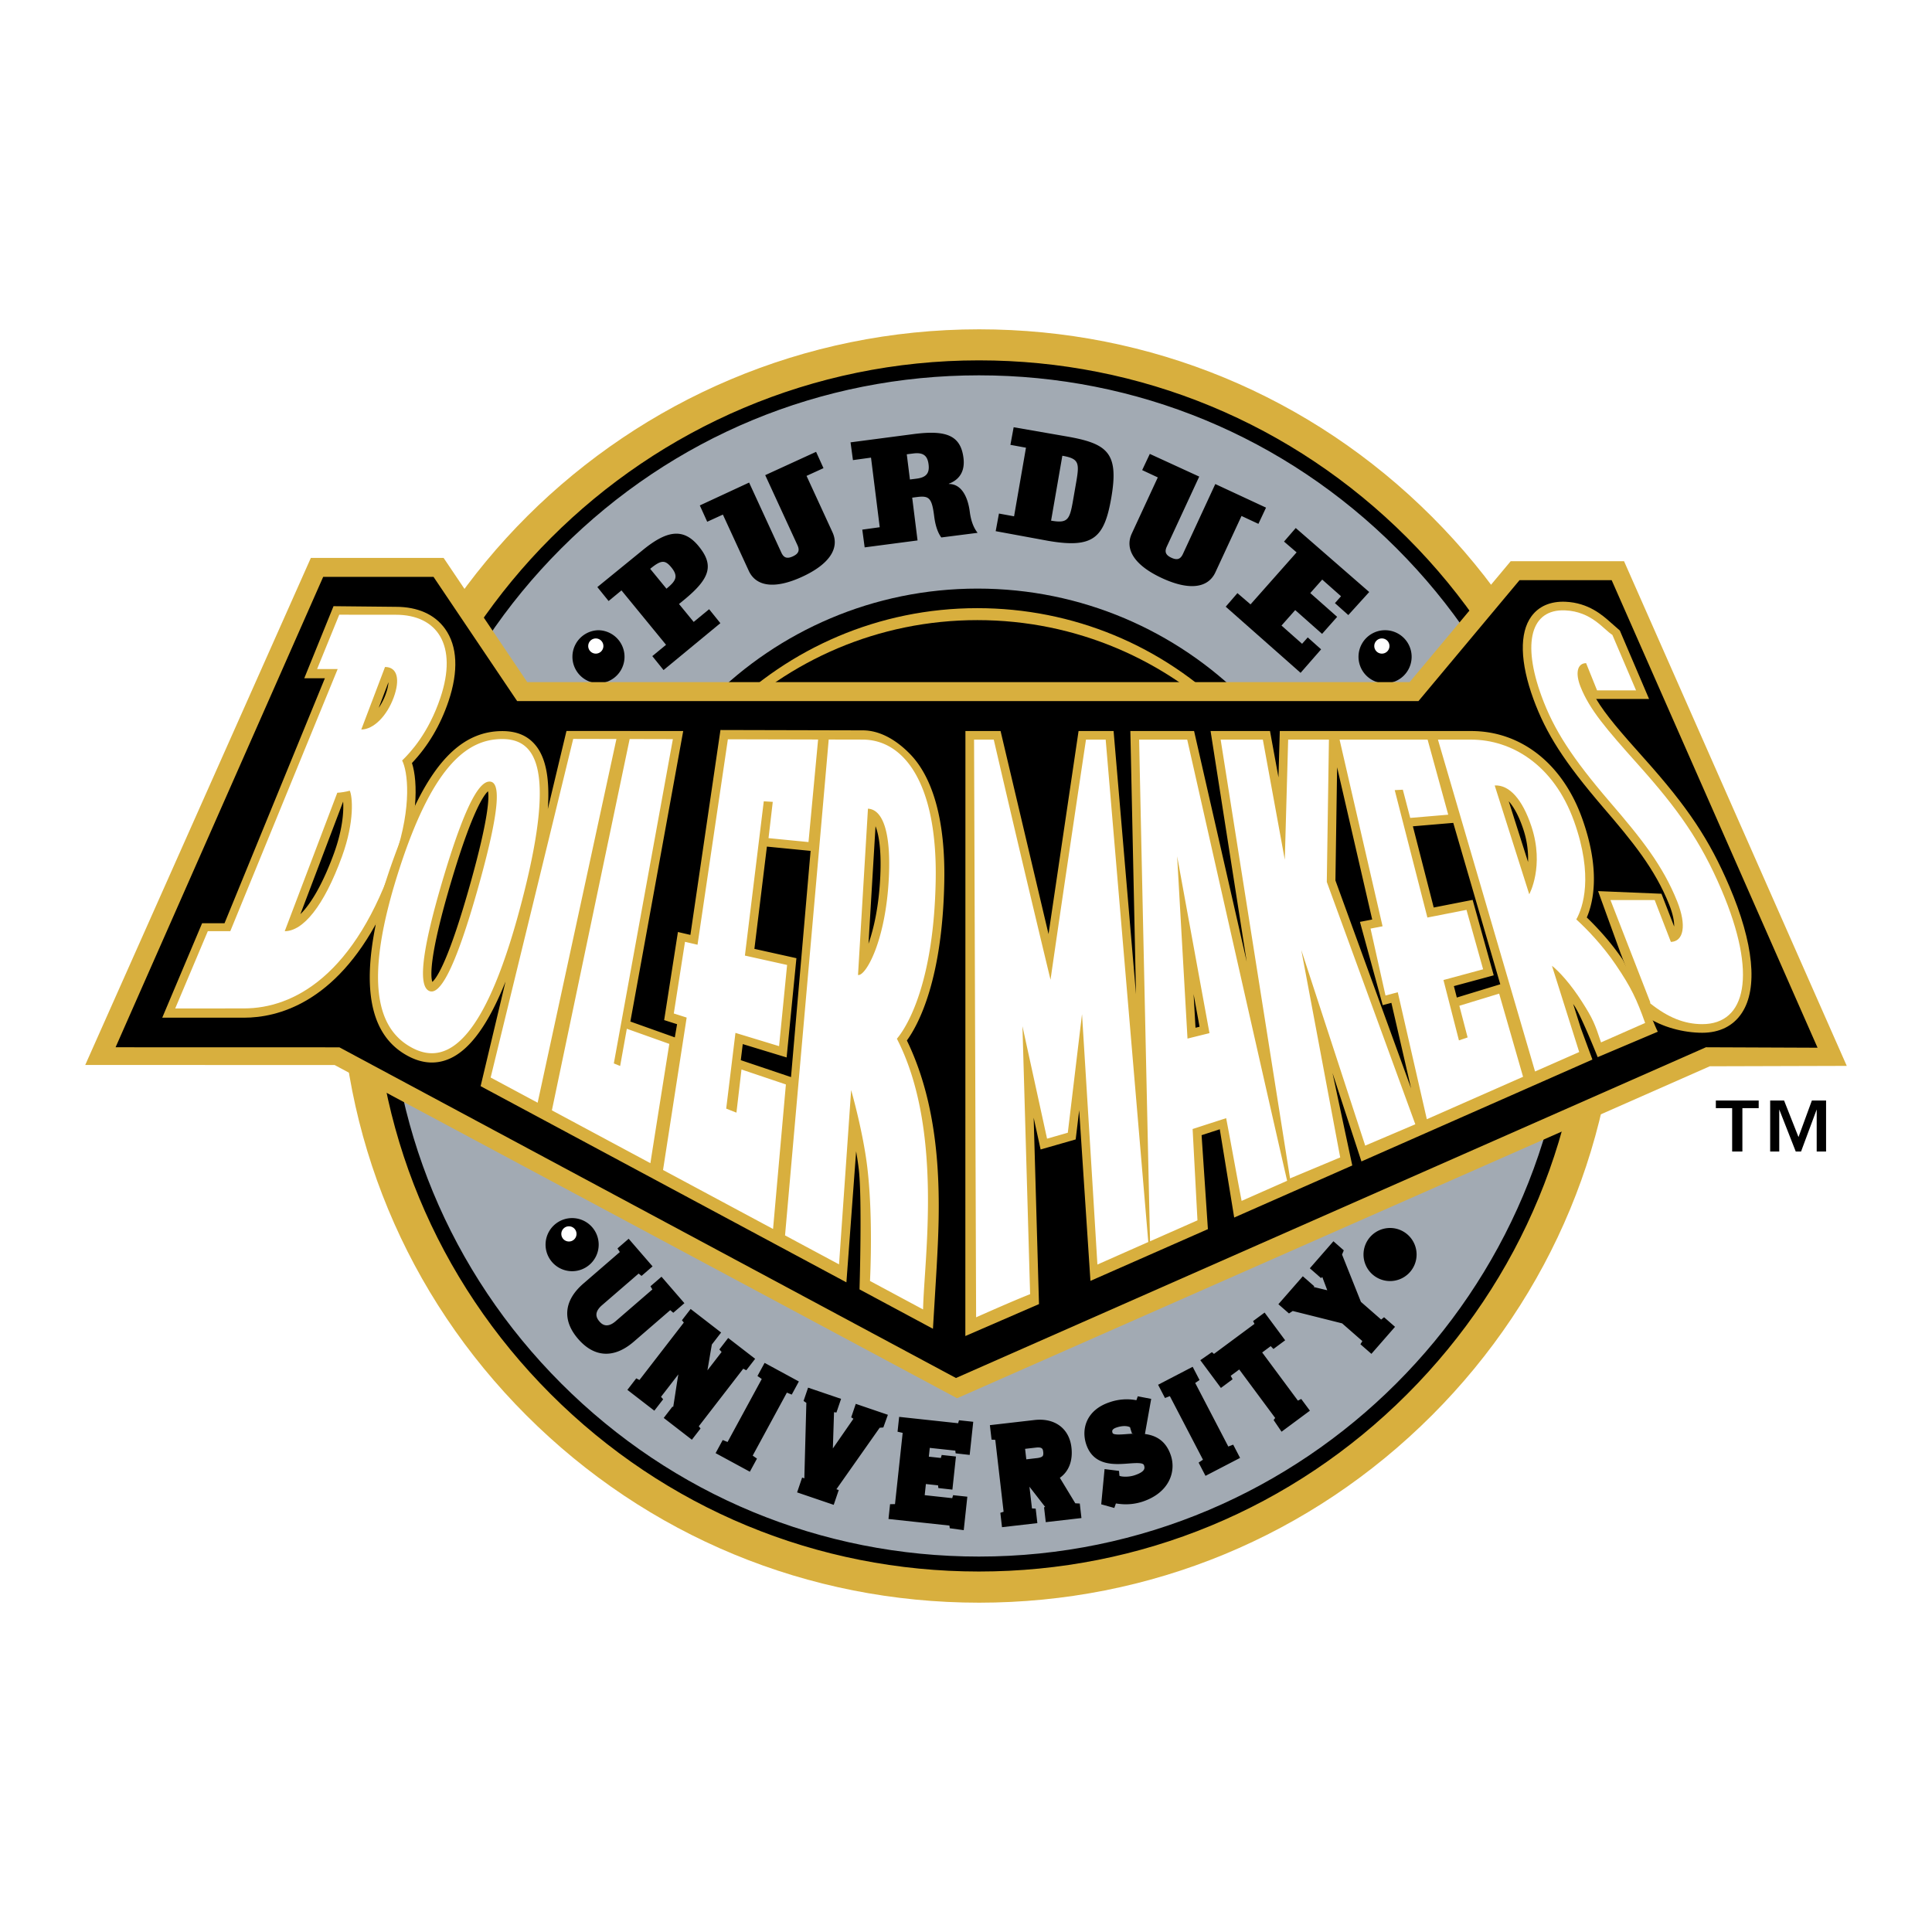
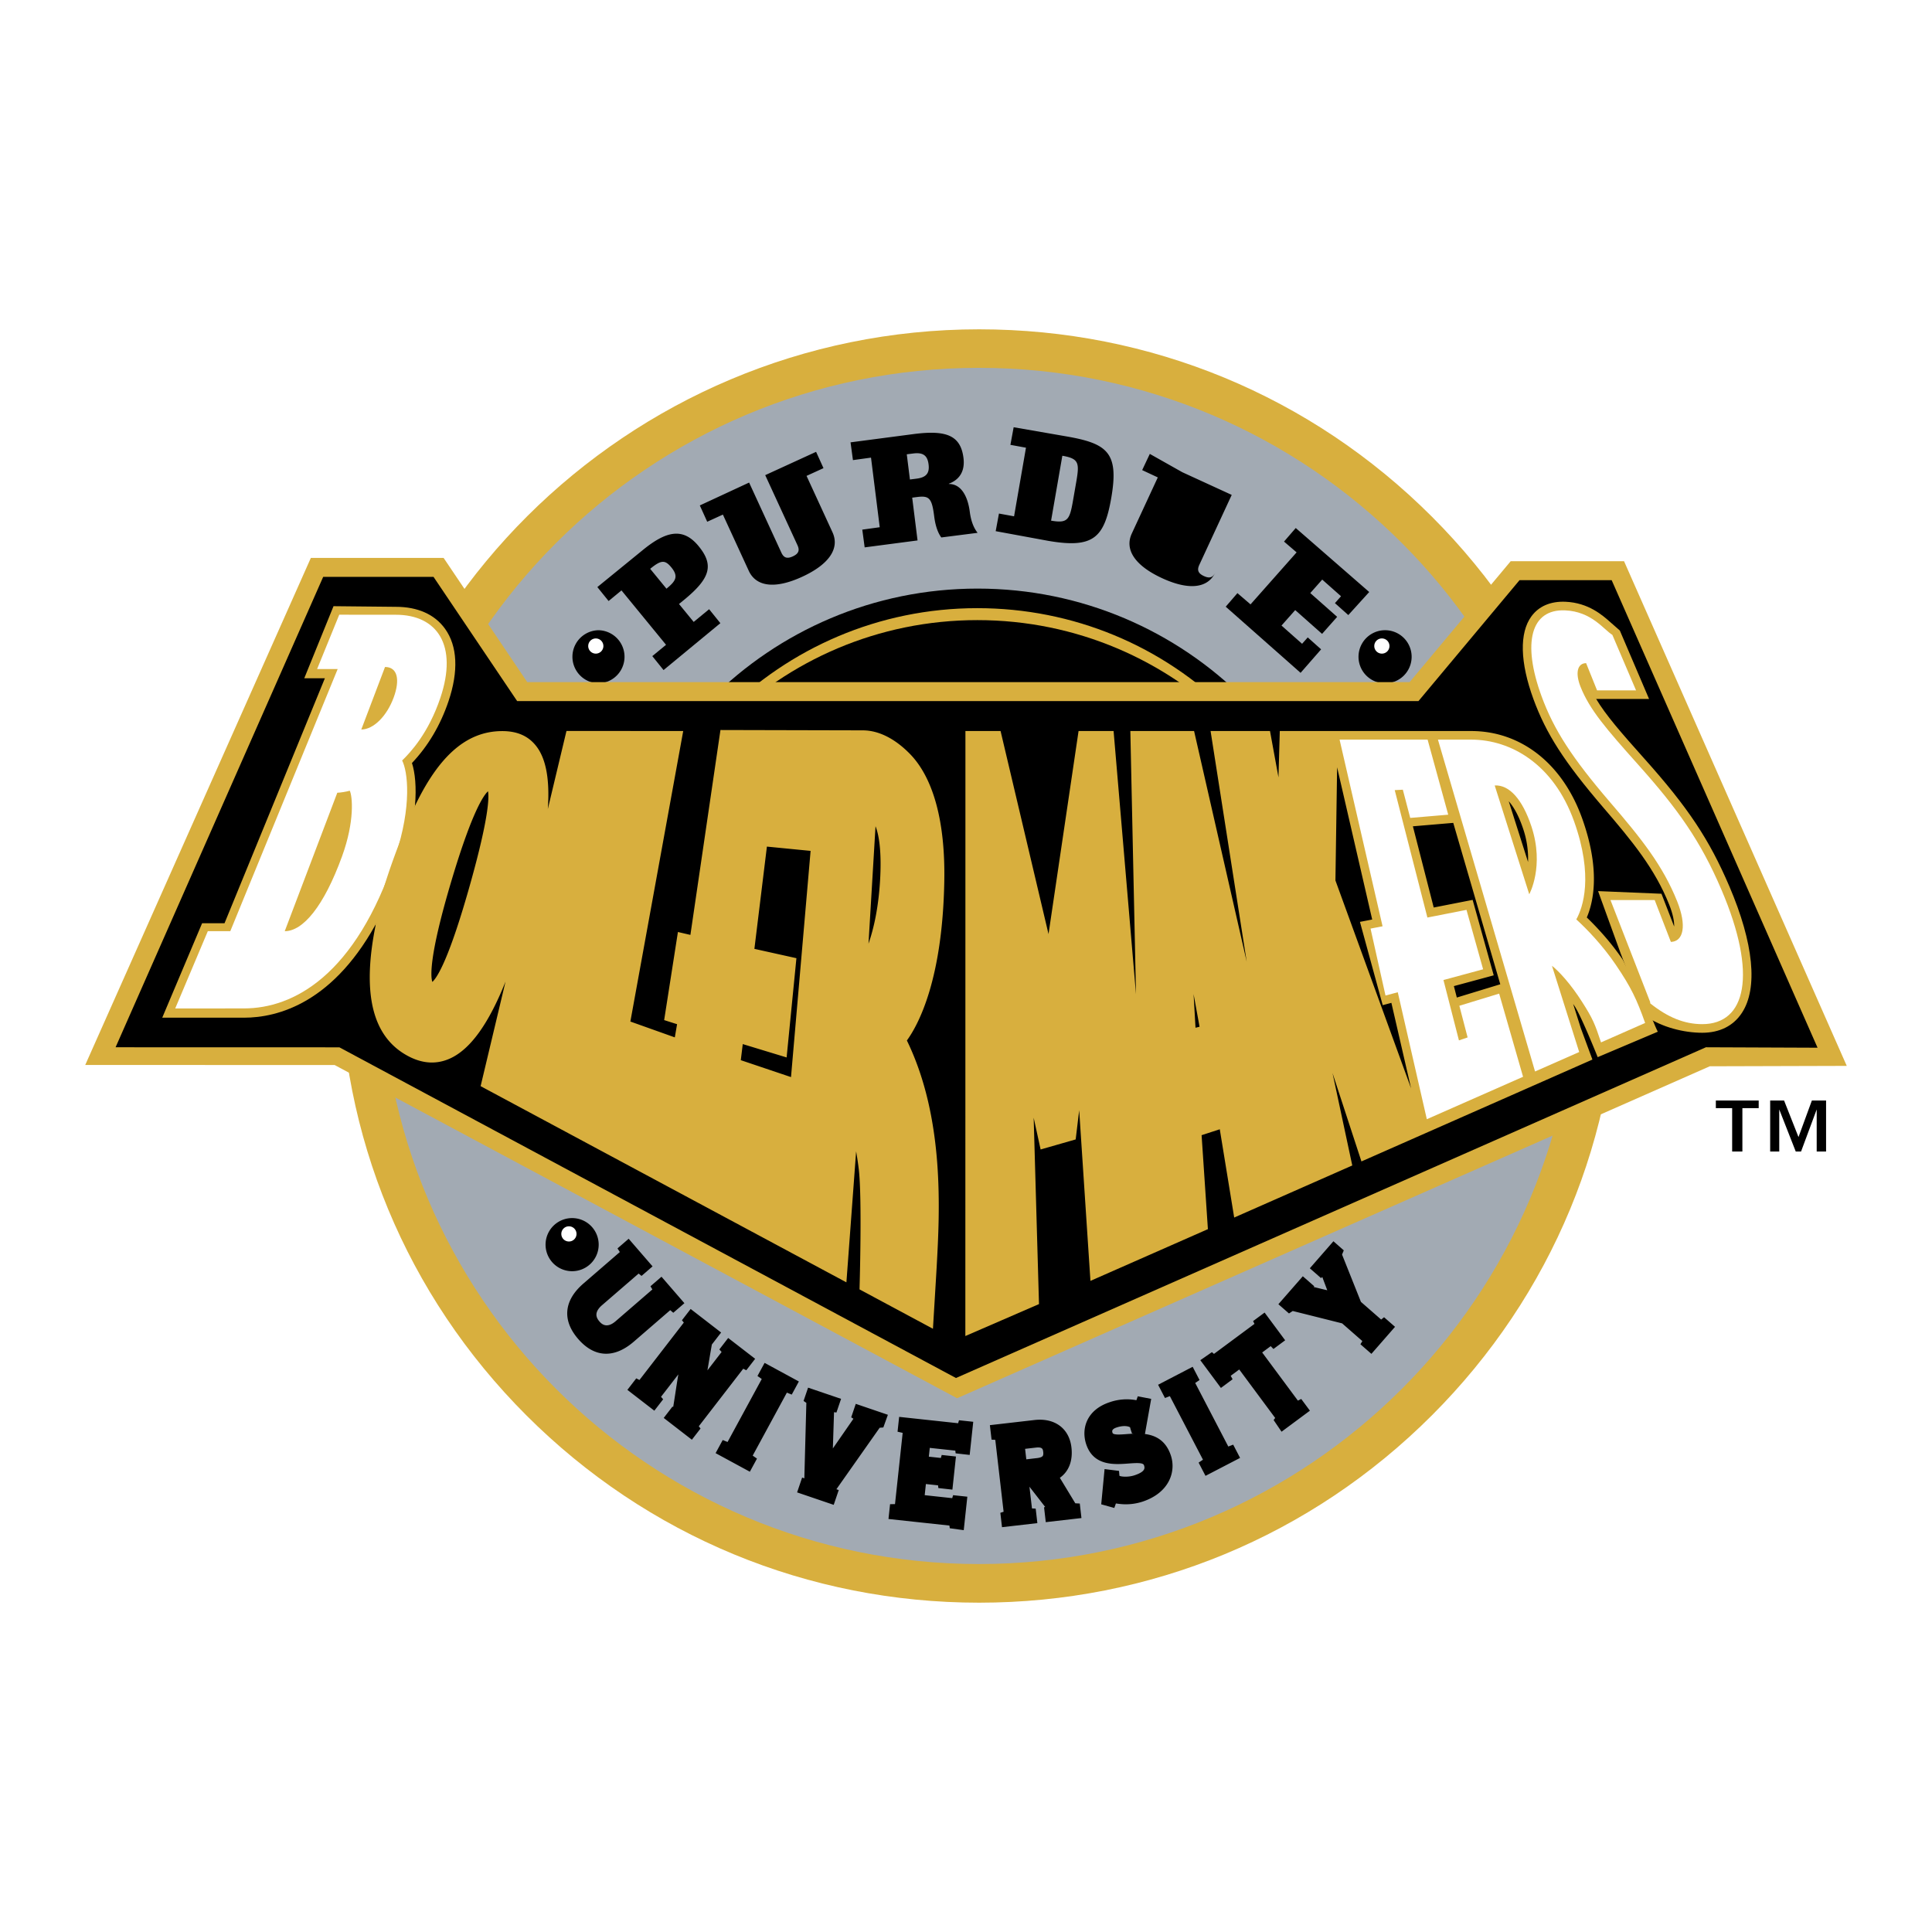
<svg xmlns="http://www.w3.org/2000/svg" width="2500" height="2500" viewBox="0 0 192.756 192.756">
  <g fill-rule="evenodd" clip-rule="evenodd">
    <path fill="#fff" d="M0 0h192.756v192.756H0V0z" />
-     <path d="M56.125 123.229a.757.757 0 1 0 0-1.513.757.757 0 0 0 0 1.513z" fill="#fff" />
    <path d="M142.859 51.547c-12.053-12.053-28.096-18.691-45.172-18.691-35.159 0-63.762 28.496-63.762 63.522 0 16.923 6.603 32.843 18.59 44.831C64.568 153.262 80.611 159.9 97.688 159.9c17.076 0 33.119-6.639 45.172-18.691 11.988-11.988 18.59-27.908 18.59-44.831-.001-16.922-6.602-32.843-18.591-44.831z" fill="#d8af3e" />
    <path d="M97.668 36.7c32.957 0 59.674 26.717 59.674 59.672 0 32.956-26.717 59.673-59.674 59.673-32.955 0-59.671-26.717-59.671-59.673 0-32.955 26.716-59.672 59.671-59.672z" fill="#a2aab3" />
-     <path d="M140.391 53.649c-11.41-11.412-26.584-17.696-42.723-17.696-33.314 0-60.418 27.104-60.418 60.418 0 16.14 6.285 31.312 17.697 42.724 11.412 11.412 26.584 17.695 42.721 17.695 16.139 0 31.312-6.283 42.723-17.695 11.412-11.412 17.697-26.584 17.697-42.724 0-16.137-6.285-31.309-17.697-42.722zm-42.723 101.65c-15.738 0-30.536-6.131-41.666-17.26s-17.259-25.928-17.259-41.667 6.129-30.537 17.259-41.666c11.13-11.13 25.927-17.259 41.666-17.259 15.74 0 30.537 6.129 41.668 17.259 11.129 11.129 17.26 25.927 17.26 41.666 0 32.491-26.436 58.927-58.928 58.927z" />
    <path d="M97.531 58.724c20.793 0 37.648 16.855 37.648 37.648 0 20.792-16.855 37.649-37.648 37.649-20.792 0-37.648-16.857-37.648-37.649s16.856-37.648 37.648-37.648z" />
    <path d="M122.736 71.129c-6.74-6.74-15.703-10.453-25.234-10.453-19.679 0-35.69 16.01-35.69 35.689 0 9.531 3.713 18.494 10.454 25.236 6.741 6.74 15.704 10.451 25.236 10.451 9.531 0 18.494-3.711 25.234-10.451 6.742-6.742 10.453-15.705 10.453-25.236 0-9.533-3.71-18.495-10.453-25.236z" fill="#d8af3e" />
-     <path d="M59.598 58.573l1.122 1.391 1.285-1.059 4.446 5.428-1.371 1.128 1.122 1.392 5.669-4.679-1.122-1.392-1.54 1.268-1.465-1.789.496-.406c2.633-2.157 3.01-3.475 1.46-5.366-1.559-1.904-3.258-1.503-5.583.401l-4.519 3.683zm5.271-1.822c1.077-.882 1.474-.921 2.108-.146.747.912.439 1.373-.484 2.129l-1.624-1.983zM96.752 51.04c-.17-1.315-.746-2.757-2.082-2.753l-.003-.029c.681-.249 1.669-.893 1.459-2.574-.282-2.251-1.729-2.783-4.887-2.388l-6.38.837.239 1.772 1.803-.248.87 6.945-1.741.239.238 1.771 5.276-.693-.534-4.269.526-.066c1.184-.148 1.443.146 1.666 1.915.093.745.287 1.542.711 2.123l3.621-.462c-.339-.437-.644-1.053-.782-2.12zm-5.311-3.284l-.658.083-.314-2.515.657-.082c1.01-.127 1.411.239 1.518 1.087.106.847-.194 1.3-1.203 1.427zM69.821 50.427l.738 1.628 1.564-.714 2.581 5.608c.74 1.605 2.644 1.832 5.334.593 2.69-1.238 3.758-2.833 3.019-4.438l-2.588-5.625 1.691-.772-.739-1.628-5.075 2.326 3.215 6.985c.221.482.164.833-.459 1.119-.622.287-.926.103-1.148-.379l-3.215-6.985-4.918 2.282zM114.717 45.286l-.762 1.617 1.559.728-2.596 5.602c-.742 1.604.322 3.2 3.008 4.444 2.688 1.245 4.594 1.024 5.336-.58l2.604-5.618 1.686.786.76-1.618-5.062-2.354-3.23 6.977c-.225.481-.529.665-1.148.377-.623-.288-.68-.639-.457-1.12l3.232-6.977-4.93-2.264zM101.133 42.625l-.324 1.758 1.553.284-1.188 6.846-1.508-.276-.326 1.758 5.225.962c4.508.78 5.611-.284 6.305-4.276.781-4.514-.361-5.43-4.498-6.146l-5.239-.91zm6.246 5.449l-.328 1.887c-.33 1.902-.527 2.271-2.184 1.984l1.123-6.474c1.655.287 1.717.702 1.389 2.603zM134.52 61.365l-1.334-1.191.609-.687-1.877-1.662-1.191 1.345 2.681 2.373-1.506 1.699-2.679-2.374-1.368 1.544 2.053 1.819.565-.636 1.334 1.19-2.047 2.344-7.469-6.6 1.168-1.353 1.307 1.123 4.597-5.189-1.256-1.077 1.17-1.353 7.33 6.384-2.087 2.301zM65.998 127.379l-1.101.951.191.318-3.665 3.168c-.938.811-1.454.213-1.624.018-.211-.244-.31-.486-.292-.723.026-.361.31-.678.543-.879l3.666-3.168.289.234 1.101-.951-2.384-2.756-1.114.963.233.363-3.628 3.137c-1 .863-1.542 1.795-1.613 2.766-.067.928.297 1.859 1.081 2.766 1.62 1.871 3.592 1.967 5.554.271l3.633-3.141.307.26 1.108-.957-2.285-2.64zM66.163 139.607l-.213-.248 1.728-2.236c-.109.65-.211 1.318-.305 1.932-.07.459-.146.951-.207 1.316l-.073-.035-.874 1.131 2.81 2.174.864-1.119-.175-.223 4.435-5.742.306.154.882-1.143-2.69-2.078-.882 1.143.225.256-1.413 1.83.176-1.035c.086-.516.185-1.1.266-1.543l.924-1.195-3.04-2.35-.869 1.125.187.232-4.427 5.73-.318-.164-.886 1.148 2.69 2.078.879-1.138zM76.284 135.975l-.711 1.308.428.301-3.411 6.283-.485-.195-.71 1.308 3.418 1.854.711-1.309-.428-.298 3.41-6.284.486.196.71-1.309-3.418-1.855zM83.211 140.896l.241.03.462-1.362-3.291-1.119-.451 1.328.278.19-.201 7.531-.221-.076-.501 1.478 3.653 1.243.502-1.479-.235-.078 4.318-6.135.365-.029.454-1.264-3.204-1.092-.455 1.344.222.143-2.052 2.961.116-3.614zM93.956 145.162l-.088.299-1.198-.129.094-.877 2.55.275.03.27 1.401.158.355-3.306-1.421-.153-.087.297-5.884-.635-.16 1.481.511.115-.765 7.109-.492.006-.158 1.477 6.081.656.033.268 1.394.193.359-3.34-1.42-.152-.088.297-2.746-.297.119-1.112 1.214.131.029.27 1.402.158.354-3.305-1.419-.154zM105.742 147.441c.889-.629 1.311-1.689 1.156-3.029-.219-1.895-1.666-2.969-3.688-2.736l-4.449.512.168 1.445.371.021.83 7.174-.326.104.166 1.436 3.527-.406-.166-1.445-.371-.021-.252-2.166 1.572 2.023-.115.025.172 1.488 3.559-.41-.166-1.449-.447-.023-1.541-2.543zm-3.347-1.843l-.121-1.047 1.086-.125c.662-.076.691.166.723.447.016.129.018.303-.057.398-.076.096-.275.17-.543.201l-1.088.126zM110.203 146.57l-.334 3.516 1.305.363c0 .004.1-.279.16-.449l.027.004c.137.02.307.043.52.061a5.361 5.361 0 0 0 2.086-.238c2.705-.889 3.377-3.006 2.855-4.598-.498-1.52-1.535-2.021-2.592-2.158l.625-3.504-1.338-.258-.137.389-.043-.006a5.183 5.183 0 0 0-2.609.202c-2.328.764-2.865 2.652-2.363 4.184.721 2.199 2.816 2.043 4.203 1.939.863-.066 1.48-.092 1.566.166.082.25.205.629-.951 1.01-.604.197-1.285.15-1.496.049l-.043-.49-1.441-.182zm2.223-3.492c-.604.047-1.354.105-1.426-.115-.049-.146-.121-.371.41-.545.748-.246 1.221-.104 1.338-.012l.02.07c.014.055.023.1.039.143l.129.396.168.021c-.237.013-.467.026-.678.042zM120.273 147.246l3.45-1.791-.688-1.322-.488.187-3.301-6.341.432-.293-.686-1.321-3.449 1.793.687 1.321.487-.186 3.303 6.342-.434.291.687 1.32zM121.811 138.475l1.166-.866-.19-.345.852-.631 3.586 4.836-.155.209.791 1.164 2.83-2.098-.867-1.17-.332.166-3.564-4.804.851-.631.274.283 1.168-.867-2.051-2.766-1.149.85.139.279-4.041 2.994-.207-.174-1.156.803 2.055 2.768zM132.422 128.729a87.911 87.911 0 0 1-1.355-.326l.055-.074-1.139-.996-2.438 2.789 1.057.922.375-.246a2998.386 2998.386 0 0 1 4.928 1.235l2.018 1.766-.193.318 1.096.957 2.357-2.697-1.094-.957-.291.232-2.018-1.764-1.855-4.648c-.023-.057-.023-.074-.025-.082l.17-.41-1.033-.908-2.355 2.697 1.119.98.123-.113.498 1.325zM57.029 126.828a2.65 2.65 0 1 0 .001-5.299 2.65 2.65 0 0 0-.001 5.299z" />
+     <path d="M59.598 58.573l1.122 1.391 1.285-1.059 4.446 5.428-1.371 1.128 1.122 1.392 5.669-4.679-1.122-1.392-1.54 1.268-1.465-1.789.496-.406c2.633-2.157 3.01-3.475 1.46-5.366-1.559-1.904-3.258-1.503-5.583.401l-4.519 3.683zm5.271-1.822c1.077-.882 1.474-.921 2.108-.146.747.912.439 1.373-.484 2.129l-1.624-1.983zM96.752 51.04c-.17-1.315-.746-2.757-2.082-2.753l-.003-.029c.681-.249 1.669-.893 1.459-2.574-.282-2.251-1.729-2.783-4.887-2.388l-6.38.837.239 1.772 1.803-.248.87 6.945-1.741.239.238 1.771 5.276-.693-.534-4.269.526-.066c1.184-.148 1.443.146 1.666 1.915.093.745.287 1.542.711 2.123l3.621-.462c-.339-.437-.644-1.053-.782-2.12zm-5.311-3.284l-.658.083-.314-2.515.657-.082c1.01-.127 1.411.239 1.518 1.087.106.847-.194 1.3-1.203 1.427zM69.821 50.427l.738 1.628 1.564-.714 2.581 5.608c.74 1.605 2.644 1.832 5.334.593 2.69-1.238 3.758-2.833 3.019-4.438l-2.588-5.625 1.691-.772-.739-1.628-5.075 2.326 3.215 6.985c.221.482.164.833-.459 1.119-.622.287-.926.103-1.148-.379l-3.215-6.985-4.918 2.282zM114.717 45.286l-.762 1.617 1.559.728-2.596 5.602c-.742 1.604.322 3.2 3.008 4.444 2.688 1.245 4.594 1.024 5.336-.58c-.225.481-.529.665-1.148.377-.623-.288-.68-.639-.457-1.12l3.232-6.977-4.93-2.264zM101.133 42.625l-.324 1.758 1.553.284-1.188 6.846-1.508-.276-.326 1.758 5.225.962c4.508.78 5.611-.284 6.305-4.276.781-4.514-.361-5.43-4.498-6.146l-5.239-.91zm6.246 5.449l-.328 1.887c-.33 1.902-.527 2.271-2.184 1.984l1.123-6.474c1.655.287 1.717.702 1.389 2.603zM134.52 61.365l-1.334-1.191.609-.687-1.877-1.662-1.191 1.345 2.681 2.373-1.506 1.699-2.679-2.374-1.368 1.544 2.053 1.819.565-.636 1.334 1.19-2.047 2.344-7.469-6.6 1.168-1.353 1.307 1.123 4.597-5.189-1.256-1.077 1.17-1.353 7.33 6.384-2.087 2.301zM65.998 127.379l-1.101.951.191.318-3.665 3.168c-.938.811-1.454.213-1.624.018-.211-.244-.31-.486-.292-.723.026-.361.31-.678.543-.879l3.666-3.168.289.234 1.101-.951-2.384-2.756-1.114.963.233.363-3.628 3.137c-1 .863-1.542 1.795-1.613 2.766-.067.928.297 1.859 1.081 2.766 1.62 1.871 3.592 1.967 5.554.271l3.633-3.141.307.26 1.108-.957-2.285-2.64zM66.163 139.607l-.213-.248 1.728-2.236c-.109.65-.211 1.318-.305 1.932-.07.459-.146.951-.207 1.316l-.073-.035-.874 1.131 2.81 2.174.864-1.119-.175-.223 4.435-5.742.306.154.882-1.143-2.69-2.078-.882 1.143.225.256-1.413 1.83.176-1.035c.086-.516.185-1.1.266-1.543l.924-1.195-3.04-2.35-.869 1.125.187.232-4.427 5.73-.318-.164-.886 1.148 2.69 2.078.879-1.138zM76.284 135.975l-.711 1.308.428.301-3.411 6.283-.485-.195-.71 1.308 3.418 1.854.711-1.309-.428-.298 3.41-6.284.486.196.71-1.309-3.418-1.855zM83.211 140.896l.241.03.462-1.362-3.291-1.119-.451 1.328.278.19-.201 7.531-.221-.076-.501 1.478 3.653 1.243.502-1.479-.235-.078 4.318-6.135.365-.029.454-1.264-3.204-1.092-.455 1.344.222.143-2.052 2.961.116-3.614zM93.956 145.162l-.088.299-1.198-.129.094-.877 2.55.275.03.27 1.401.158.355-3.306-1.421-.153-.087.297-5.884-.635-.16 1.481.511.115-.765 7.109-.492.006-.158 1.477 6.081.656.033.268 1.394.193.359-3.34-1.42-.152-.088.297-2.746-.297.119-1.112 1.214.131.029.27 1.402.158.354-3.305-1.419-.154zM105.742 147.441c.889-.629 1.311-1.689 1.156-3.029-.219-1.895-1.666-2.969-3.688-2.736l-4.449.512.168 1.445.371.021.83 7.174-.326.104.166 1.436 3.527-.406-.166-1.445-.371-.021-.252-2.166 1.572 2.023-.115.025.172 1.488 3.559-.41-.166-1.449-.447-.023-1.541-2.543zm-3.347-1.843l-.121-1.047 1.086-.125c.662-.076.691.166.723.447.016.129.018.303-.057.398-.076.096-.275.17-.543.201l-1.088.126zM110.203 146.57l-.334 3.516 1.305.363c0 .004.1-.279.16-.449l.027.004c.137.02.307.043.52.061a5.361 5.361 0 0 0 2.086-.238c2.705-.889 3.377-3.006 2.855-4.598-.498-1.52-1.535-2.021-2.592-2.158l.625-3.504-1.338-.258-.137.389-.043-.006a5.183 5.183 0 0 0-2.609.202c-2.328.764-2.865 2.652-2.363 4.184.721 2.199 2.816 2.043 4.203 1.939.863-.066 1.48-.092 1.566.166.082.25.205.629-.951 1.01-.604.197-1.285.15-1.496.049l-.043-.49-1.441-.182zm2.223-3.492c-.604.047-1.354.105-1.426-.115-.049-.146-.121-.371.41-.545.748-.246 1.221-.104 1.338-.012l.02.07c.014.055.023.1.039.143l.129.396.168.021c-.237.013-.467.026-.678.042zM120.273 147.246l3.45-1.791-.688-1.322-.488.187-3.301-6.341.432-.293-.686-1.321-3.449 1.793.687 1.321.487-.186 3.303 6.342-.434.291.687 1.32zM121.811 138.475l1.166-.866-.19-.345.852-.631 3.586 4.836-.155.209.791 1.164 2.83-2.098-.867-1.17-.332.166-3.564-4.804.851-.631.274.283 1.168-.867-2.051-2.766-1.149.85.139.279-4.041 2.994-.207-.174-1.156.803 2.055 2.768zM132.422 128.729a87.911 87.911 0 0 1-1.355-.326l.055-.074-1.139-.996-2.438 2.789 1.057.922.375-.246a2998.386 2998.386 0 0 1 4.928 1.235l2.018 1.766-.193.318 1.096.957 2.357-2.697-1.094-.957-.291.232-2.018-1.764-1.855-4.648c-.023-.057-.023-.074-.025-.082l.17-.41-1.033-.908-2.355 2.697 1.119.98.123-.113.498 1.325zM57.029 126.828a2.65 2.65 0 1 0 .001-5.299 2.65 2.65 0 0 0-.001 5.299z" />
    <path d="M56.762 123.865a.758.758 0 1 0-.002-1.516.758.758 0 0 0 .002 1.516z" fill="#fff" />
-     <path d="M138.688 127.812a2.648 2.648 0 1 0-2.65-2.648 2.647 2.647 0 0 0 2.65 2.648z" />
    <path d="M138.418 124.85a.757.757 0 1 0 0 0z" fill="#fff" />
    <path d="M138.137 68.176a2.65 2.65 0 1 0 .001-5.299 2.65 2.65 0 0 0-.001 5.299z" />
    <path d="M137.869 65.212a.757.757 0 1 0 .001-1.515.757.757 0 0 0-.001 1.515z" fill="#fff" />
    <path d="M59.71 68.176a2.65 2.65 0 0 0 0-5.299 2.65 2.65 0 0 0 0 5.299z" />
    <path d="M59.443 65.212a.756.756 0 1 0 .001-1.513.756.756 0 0 0-.001 1.513z" fill="#fff" />
    <path d="M97.512 61.869c-19.779 0-35.814 16.035-35.814 35.815 0 19.779 16.035 35.812 35.814 35.812s35.814-16.033 35.814-35.812c0-19.78-16.035-35.815-35.814-35.815z" />
    <path fill="#d8af3e" d="M162.033 55.993h-11.312l-10.082 12.063H52.603l-8.345-12.395H31.015L8.504 106.252l24.884.006 62.101 33.244 75.097-33.119 13.666-.039-22.219-50.351z" />
    <path d="M51.597 69.947h89.924l10.083-12.063h9.193l20.541 46.647-11.137-.045-74.824 32.998-61.515-32.992-22.33-.006 20.714-46.934h11.005l8.346 12.395z" />
    <path d="M164.062 101.291c1.719 1.232 4.004 1.748 5.77 1.748 1.734 0 3.1-.682 3.951-1.973 1.627-2.463 1.184-6.952-1.246-12.64-1.996-4.668-4.137-7.883-8.484-12.74-2.332-2.611-3.84-4.334-4.803-5.951h5.277l-.309-.723-2.564-6.004-.041-.099s-.66-.576-.902-.792c-.83-.74-2.221-1.979-4.523-2.079-1.48-.064-2.658.44-3.4 1.458-1.211 1.653-1.137 4.585.205 8.258 1.26 3.443 3.07 6.26 6.928 10.765 2.979 3.46 5.197 6.183 6.615 9.735.377.943.512 1.689.496 2.189l-1.145-2.958-.123-.316-.34-.014-5.211-.217-.771-.032.262.728 1.971 5.436-.002-.001 2.389 6.222z" fill="#d8af3e" />
    <path d="M164.631 99.955l.018.156c1.754 1.396 3.396 2.068 5.184 2.068 4.359 0 5.541-4.928 1.914-13.416-2.057-4.817-4.309-8.009-8.334-12.505-3.121-3.495-4.822-5.446-5.732-7.762-.512-1.301-.34-2.317.564-2.335l1.094 2.715h3.889l-2.361-5.531c-.889-.553-2.066-2.333-4.715-2.448-3.41-.146-4.309 3.208-2.352 8.564 1.225 3.351 3.045 6.146 6.773 10.501 3.193 3.708 5.328 6.388 6.762 9.974.967 2.423.629 3.999-.631 4.039l-1.617-4.179h-4.41l3.954 10.159z" fill="#fff" />
    <path d="M41.402 80.402c.162-1.871.006-3.328-.3-4.276 1.6-1.688 2.833-3.753 3.646-6.163 1.013-3.004.894-5.504-.346-7.23-1.029-1.434-2.726-2.191-4.907-2.191l-6.22-.063-2.918 7.192h2.056L22.4 92.112h-2.236l-3.977 9.423h8.164c3.341 0 9.061-1.447 13.509-10.017 2.731-4.056 3.542-11.116 3.542-11.116z" fill="#d8af3e" />
-     <path d="M33.323 85.131c-1.031 2.839-2.221 4.972-3.351 6.074l4.263-11.23c.072 1.015-.066 2.823-.912 5.156zM38.757 68.062c-.016.295-.09.697-.282 1.222a6.02 6.02 0 0 1-.691 1.34l.973-2.562z" />
    <path d="M33.847 61.329l-2.208 5.419h2.052L22.976 92.905h-2.242l-3.252 7.706h4.984v-.002h1.886c4.871 0 11.115-3.221 15.091-15.186 1.682-5.063 1.23-8.474.679-9.548.84-.821 2.623-2.719 3.813-6.251 1.77-5.249-.314-8.29-4.439-8.29l-5.649-.005zm4.567 5.216c1.269 0 1.501 1.305.867 3.035-.682 1.86-2.012 3.203-3.235 3.203l2.368-6.238zm-10.006 26.36l5.244-13.814c.268 0 .908-.101 1.246-.201.263.555.507 3.022-.768 6.535-1.827 5.031-3.911 7.48-5.722 7.48z" fill="#fff" />
    <path d="M86.075 73.127l-.019.018.019.002v-.02z" fill="#d8af3e" />
    <path d="M37.463 92.372c-1.373 6.876-.276 11.169 3.33 13.033 1.408.729 2.789.797 4.102.203 2.021-.91 3.855-3.449 5.542-7.678l-2.486 10.436 36.495 19.574.97-13.07c.101.588.192 1.182.261 1.76.353 2.957.077 12.012.077 12.012l7.326 3.93s.315-5.154.373-6.201c.306-5.549.807-14.785-2.973-22.561 1.198-1.658 3.552-6.139 3.732-15.875.111-5.917-1.078-10.318-3.437-12.726-1.288-1.314-2.913-2.338-4.7-2.342l-14.195-.034-2.999 20.442-1.245-.289-1.373 8.789 1.289.41-.226 1.314-4.434-1.58 5.272-28.984-11.647-.009-1.861 7.79c.205-2.975-.183-5.028-1.159-6.281-.784-1.005-1.891-1.494-3.385-1.494-3.661 0-6.557 2.612-9.105 8.313-.001 0-3.234 7.431-3.544 11.118zm49.888-9.938c.351.882.59 2.469.476 4.978-.137 3.023-.654 5.25-1.177 6.74l.701-11.718zm-13.442 23.339l.196-1.604 3.771 1.148.605.184.062-.629.87-8.815.045-.458-.449-.1-3.743-.831 1.248-10.203 4.359.428-1.954 22.568-5.01-1.688zm-9.238 11.069l.006-.004-.001.016-.005-.012zM46.98 87.959c-2.168 7.781-3.377 9.589-3.844 10.007-.17-.482-.379-2.479 1.967-10.299 2.031-6.769 3.171-8.35 3.585-8.721.113.595.088 2.568-1.708 9.013zM161.912 95.764v-.001c-1.273-1.876-2.711-3.376-3.596-4.228.688-1.61 1.354-4.802-.465-9.886-1.953-5.457-6.094-8.714-11.076-8.714h-19.09l-.131 4.623-.846-4.623h-5.928l3.604 23.014-5.25-23.014h-6.359l.564 26.256-2.236-26.256h-3.494c.002-.001-2.998 20.257-2.998 20.257l-4.783-20.256-3.507-.001-.008 60.362 7.348-3.188-.531-18.594.693 3.168 3.498-1.002.35-2.916 1.123 17.029 11.719-5.162-.629-9.375 1.814-.59 1.438 8.807 11.781-5.195-1.971-9.223 2.885 8.82 23.045-10.164-1.152-3.119-.771-2.432c.057.086.109.16.168.25.711 1.115 2.281 5.062 2.281 5.062l5.996-2.539s-.152-.289-.449-1.018l-3.037-6.152zm-42.828 3.414l.596 3.26-.404.1-.192-3.36zm14.152-11.333l.168-11.291 3.5 15.186-.672.13-.549.106.146.54 1.988 7.272.137.498.496-.133.369-.098 1.963 8.525-7.546-20.735zm16.412 10.368l-4.301 1.312-.293-1.141 3.471-.938.504-.137-.141-.504-1.834-6.563-.129-.461-.471.093-3.412.669-2.078-8.102 4.006-.34.021-.002 4.691 16.101-.034.013zM152.453 86l-1.926-6.059c.537.598 1.039 1.546 1.447 2.777a9.242 9.242 0 0 1 .479 3.282z" fill="#d8af3e" />
-     <path d="M50.111 73.735c-3.275 0-6.783 2.296-10.196 12.735-3.88 11.868-2.093 16.368 1.271 18.106 3.427 1.771 7.342-.602 11.072-15.415 3.195-12.681 1.128-15.426-2.147-15.426zm-7.274 25.14c-.949-.389-1.103-2.969 1.444-11.454 2.32-7.732 3.676-9.5 4.602-9.441.927.059 1.205 2.028-1.076 10.21-2.515 9.027-4.018 11.076-4.97 10.685zM48.953 107.504l4.688 2.514 7.86-36.286-4.311-.01-8.237 33.782zM69.592 94.256l-1.25-.29-1.117 7.149 1.284.408-2.358 15.206 10.977 5.886 1.281-14.42-4.431-1.492-.503 4.305-1.022-.401.923-7.556 4.353 1.324.8-8.102-4.21-.935 1.883-15.392.897.056-.423 3.618 3.988.392.958-10.232-9.002-.021-3.028 20.497zM89.483 103.635c1.203-1.43 3.688-5.914 3.871-15.782.182-9.709-3.166-14.055-7.28-14.063l-3.394-.007c-.565 6.528-4.357 49.473-4.357 49.473l5.388 2.891 1.207-17.389s1.183 4.105 1.612 7.705c.418 3.508.426 7.943.27 11.34l5.295 2.84c.095-4.952 2.056-17.932-2.612-27.008zm-3.879-6.36l.992-16.593c1.524.085 2.285 2.46 2.09 6.769-.295 6.464-2.333 9.969-3.082 9.824zM66.777 104.15l-4.238-1.51-.667 3.713-.63-.256 5.891-32.352-4.312-.01-7.759 37.044 9.828 5.271c.444-2.859 1.887-11.9 1.887-11.9zM104.811 97.748a2907.454 2907.454 0 0 1-5.664-23.955h-1.965l.205 57.636s3.604-1.611 5.387-2.309c-.277-9.797-.764-26.734-.764-26.734l2.455 11.219 2.07-.592 1.418-11.828s.98 15.742 1.535 24.979l5.078-2.248c-.463-5.432-4.252-50.123-4.252-50.123h-1.965c.001 0-2.255 15.032-3.538 23.955zM113.652 73.793c.131 6.555.961 44.513 1.088 50.05l4.732-2.088c-.186-3.453-.311-5.893-.484-9.113l3.346-1.082c.574 2.986.934 5.096 1.543 8.254l4.541-2.006c-2.066-8.98-8.557-37.779-9.969-44.015h-4.797zm4.825 29.826c-.371-6.506-.715-12.553-1.033-18.186 1.01 5.534 2.084 11.405 3.227 17.643l-2.194.543zM132.588 73.793h-4.068l-.336 11.978-2.19-11.978h-4.209l6.922 43.777 5.006-2.093-3.883-20.696 6.377 19.518 5-2.129-8.832-24.18.213-14.197z" fill="#fff" />
    <path fill="#fff" d="M137.939 92.415l-1.199.232 1.492 6.677 1.225-.326 2.898 12.666 9.602-4.234-2.387-8.297-3.97 1.213.824 3.158-.865.297-1.545-6.024 3.957-1.07-1.659-5.93-3.9.766-3.26-12.711.809-.043.738 2.815 3.791-.322-2.058-7.489h-8.782l4.289 18.622zM157.043 81.938c-2.023-5.652-6.254-8.145-10.268-8.145h-3.311l9.688 33.109 4.404-1.941c-1.09-3.43-1.701-5.41-2.717-8.607.73.58 1.873 1.83 3.002 3.598 1.082 1.693 1.285 2.213 1.893 4.049l4.402-1.941c-.848-2.373-1.385-3.529-2.936-5.814-1.316-1.94-2.887-3.563-3.932-4.516.658-1.175 1.736-4.307-.225-9.792zm-4.469 7.282l-3.447-10.854c1.445-.081 2.76 1.363 3.662 4.081 1.322 3.99-.215 6.773-.215 6.773z" />
    <path d="M177.998 109.801l1.438 3.643 1.334-3.643h1.418v5.088h-.936v-4.199l-1.561 4.199h-.529l-1.646-4.199v4.199h-.906v-5.088h1.388zm-2.533 0v.758h-1.627v4.33h-1.021v-4.33h-1.627v-.758h4.275z" />
  </g>
</svg>